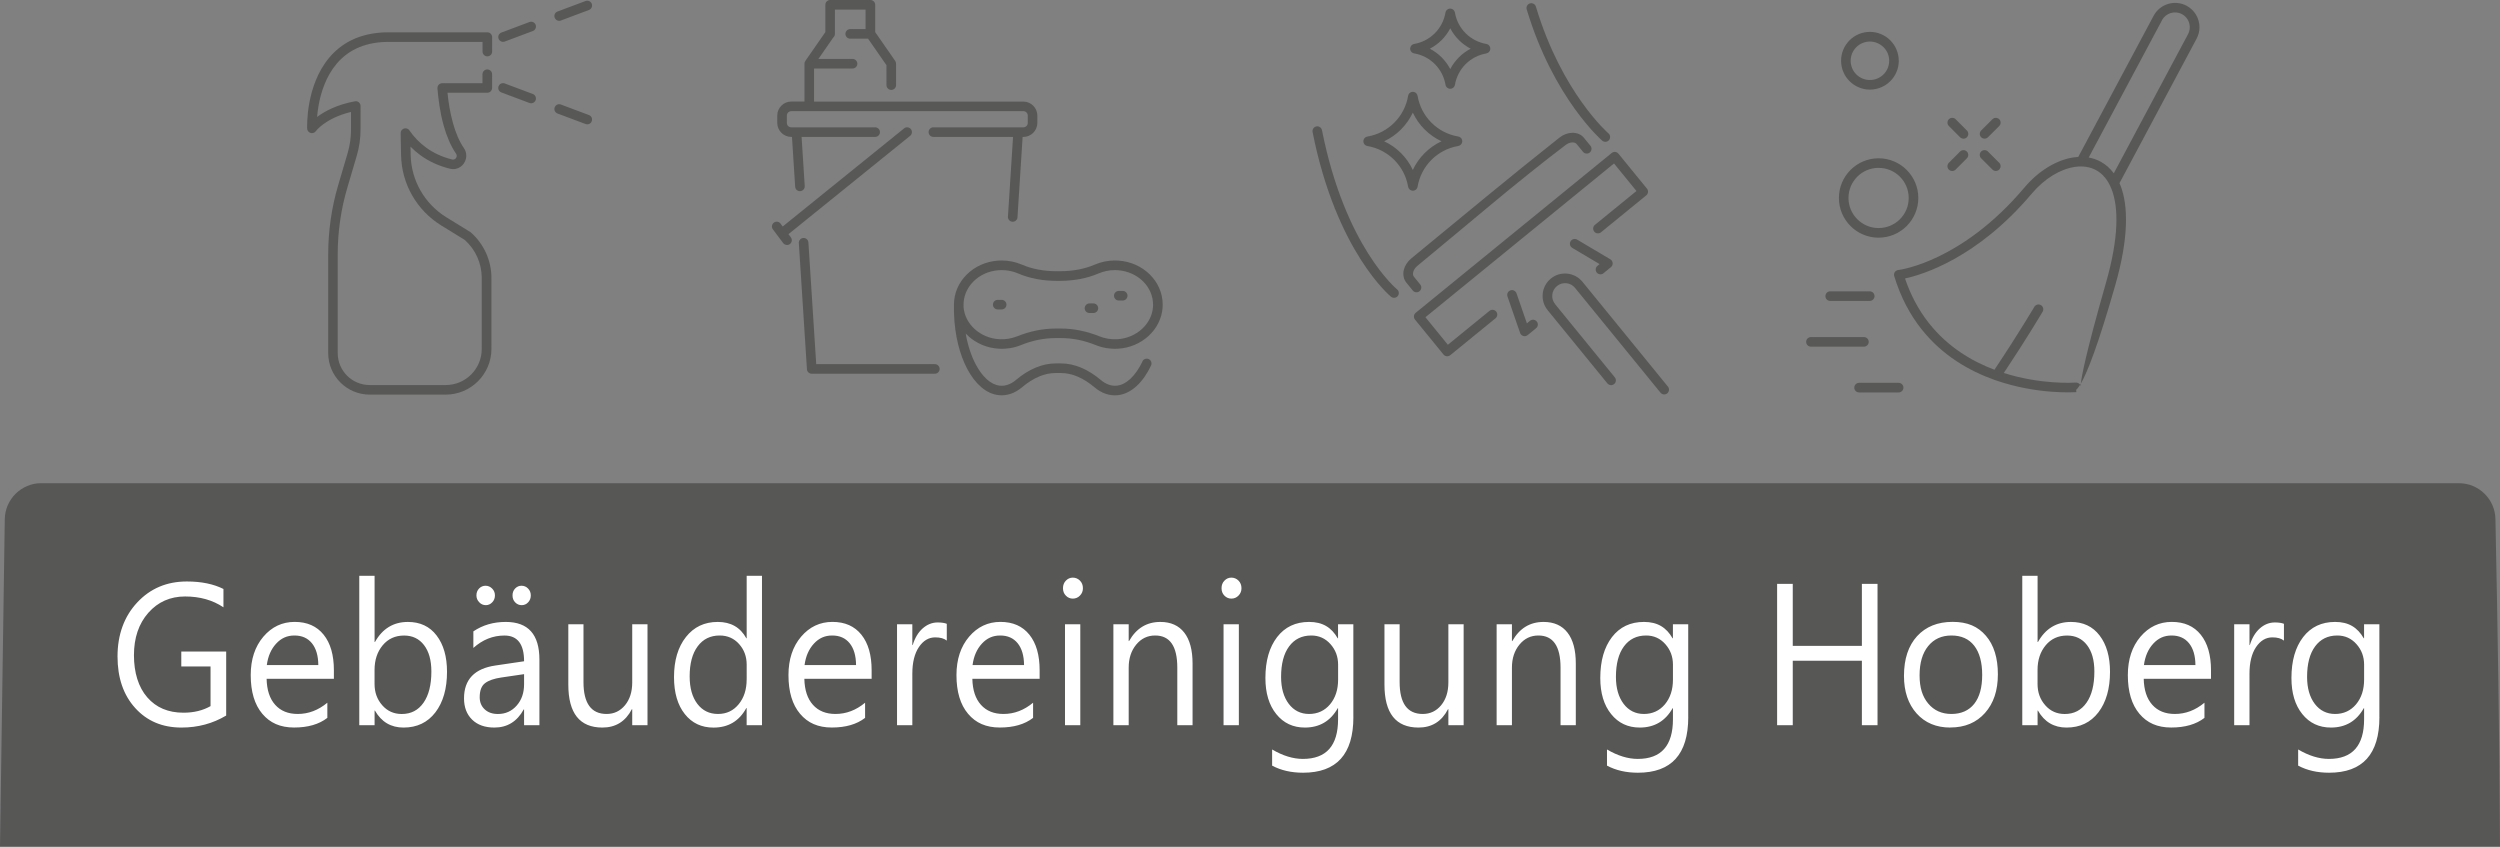
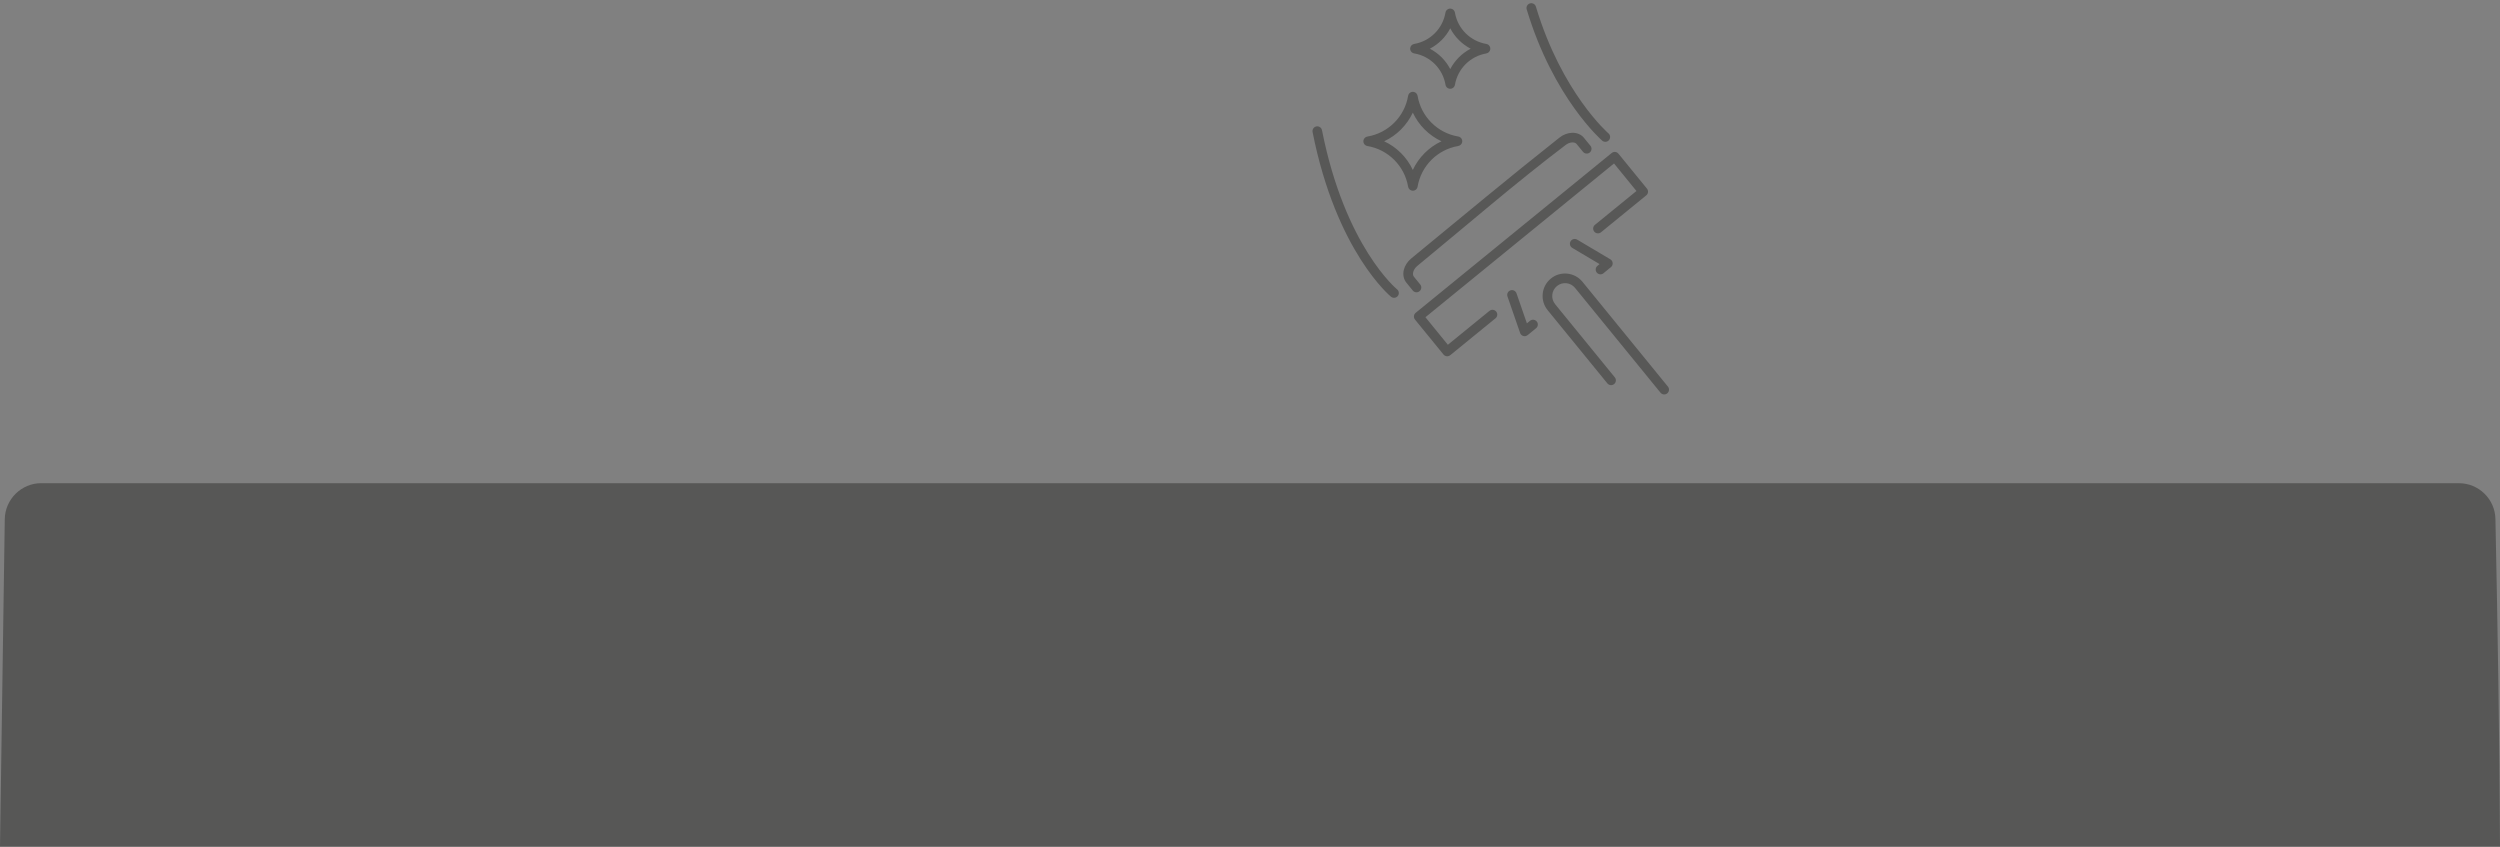
<svg xmlns="http://www.w3.org/2000/svg" id="uuid-96373253-eb11-48d6-b6de-61209c162fba" viewBox="0 0 733.48 248.41">
  <rect x="0" y="0" width="733.48" height="248.41" fill="#808080" stroke="none" />
  <defs>
    <style>.uuid-3820d763-b8a2-4ffb-81ba-0d5971bdb1a5{fill:#585857;}.uuid-31cad994-6b05-46b5-9da7-29892d142a4c{fill:#fff;}.uuid-f220bc7f-62eb-439b-9abb-548a7b2b7c1f{fill:#575756;fill-rule:evenodd;}</style>
  </defs>
  <g id="uuid-2470b3a1-4b6b-4cb7-bb23-6ce719ed8019">
-     <path class="uuid-3820d763-b8a2-4ffb-81ba-0d5971bdb1a5" d="M148.09,12.19c-.73.27-1.54-.1-1.81-.83-.27-.73.1-1.54.83-1.81l8.24-3.09c.73-.27,1.54.1,1.81.83.27.73-.1,1.54-.83,1.81l-8.24,3.09ZM164.55,6.02c-.73.27-1.54-.1-1.81-.83-.27-.73.1-1.54.83-1.81l8.24-3.09c.73-.27,1.54.1,1.81.83.27.73-.1,1.54-.83,1.81l-8.24,3.09ZM172.79,33.75c.73.27,1.1,1.08.83,1.81-.27.73-1.08,1.1-1.81.83l-8.24-3.09c-.73-.27-1.1-1.08-.83-1.81.27-.73,1.08-1.1,1.81-.83l8.24,3.09ZM156.32,27.57c.73.27,1.1,1.08.83,1.81s-1.08,1.1-1.81.83l-8.24-3.09c-.73-.27-1.1-1.08-.83-1.81.27-.73,1.08-1.1,1.81-.83l8.24,3.09ZM141.56,21.78c0-.78.63-1.41,1.41-1.41s1.41.63,1.41,1.41v4.02c0,.78-.63,1.41-1.41,1.41h-11.68c.25,2.56.73,5.8,1.62,8.95.74,2.64,1.77,5.22,3.19,7.28h0c.7,1.02.84,2.16.59,3.18-.12.48-.32.92-.58,1.31-.27.4-.62.74-1.01,1.02h0c-.84.58-1.92.84-3.1.55h0c-3.44-.85-6.27-2.23-8.6-3.92-1.09-.79-2.07-1.65-2.96-2.55l.04,2.39c.07,3.74,1.09,7.34,2.89,10.49,1.8,3.15,4.38,5.86,7.56,7.82l7.06,4.35c.07.04.14.09.2.15h0c1.9,1.69,3.39,3.75,4.42,6.02,1.02,2.28,1.57,4.76,1.57,7.3v20.81c0,3.7-1.5,7.05-3.93,9.48-2.43,2.43-5.78,3.94-9.48,3.94h-22.29c-3.37,0-6.42-1.37-8.62-3.57-2.21-2.21-3.57-5.26-3.57-8.62v-28.99c0-3.43.25-6.86.74-10.27.49-3.4,1.23-6.77,2.21-10.08l2.73-9.26c.34-1.13.59-2.29.76-3.45.17-1.16.25-2.34.25-3.54v-5.16c-7.62,1.86-10.32,5.64-10.33,5.65-.46.62-1.34.75-1.97.29-.36-.27-.56-.68-.57-1.1,0-.26-.11-3.41.64-7.49.76-4.09,2.38-9.14,5.8-13.23,3.47-4.15,8.74-7.3,16.75-7.48h.03s29.65,0,29.65,0c.78,0,1.41.63,1.41,1.41v4.23c0,.78-.63,1.41-1.41,1.41s-1.41-.63-1.41-1.41v-2.82h-28.24c-7.03.16-11.62,2.88-14.62,6.47-3.05,3.65-4.51,8.21-5.2,11.93-.25,1.34-.4,2.57-.48,3.61,2.13-1.6,5.66-3.56,10.97-4.57.12-.03.24-.05.37-.05.78,0,1.41.63,1.41,1.41v6.9c0,1.31-.1,2.62-.29,3.94-.19,1.3-.47,2.58-.85,3.85l-2.73,9.26c-.94,3.17-1.65,6.41-2.12,9.68-.47,3.25-.71,6.56-.71,9.87v28.99c0,2.59,1.05,4.93,2.75,6.63,1.7,1.7,4.04,2.75,6.63,2.75h22.29c2.93,0,5.58-1.18,7.49-3.1,1.92-1.92,3.1-4.57,3.1-7.5v-20.81c0-2.15-.46-4.24-1.31-6.15-.84-1.88-2.08-3.58-3.65-5l-6.93-4.27c-3.59-2.21-6.5-5.27-8.53-8.82-2.03-3.55-3.18-7.61-3.25-11.83l-.12-6.3c-.05-.49.17-.99.6-1.29.64-.44,1.52-.29,1.96.35,1.26,1.82,2.88,3.58,4.93,5.07,2.06,1.49,4.56,2.72,7.62,3.47.33.08.62.01.85-.14.11-.08.21-.17.28-.28.08-.12.14-.25.18-.38.07-.29.02-.62-.19-.93-1.61-2.35-2.76-5.22-3.58-8.12-1.13-4.01-1.63-8.1-1.85-10.94,0-.06-.01-.12-.01-.18,0-.78.63-1.41,1.41-1.41h11.8v-2.61Z" />
-     <path class="uuid-3820d763-b8a2-4ffb-81ba-0d5971bdb1a5" d="M234.37,71.31c-.05-.77.54-1.44,1.32-1.49.77-.05,1.44.54,1.49,1.32l2.29,35.69h34.8c.78,0,1.41.63,1.41,1.41s-.63,1.41-1.41,1.41h-36.12c-.74,0-1.36-.58-1.4-1.32l-2.38-37.01ZM232.03,69.63c.46.62.34,1.5-.28,1.97-.62.46-1.5.34-1.97-.28l-3.02-4.03c-.47-.62-.34-1.5.28-1.97.62-.47,1.5-.34,1.97.28l.63.85,35.62-28.79c.6-.49,1.49-.39,1.98.21.49.61.39,1.49-.21,1.98l-35.7,28.85.7.93ZM282.7,89.13v.48c-.01.16,0,.31,0,.45h0c.18,2.51,1.39,4.78,3.25,6.47,1.89,1.72,4.43,2.84,7.24,2.99.92.05,1.83,0,2.69-.14.89-.15,1.74-.39,2.55-.71,1.81-.73,3.69-1.31,5.63-1.7,1.87-.38,3.76-.58,5.65-.58h1.56c1.89,0,3.78.2,5.65.58,1.94.39,3.82.97,5.63,1.7.8.32,1.66.57,2.55.71.86.14,1.76.19,2.69.14,2.8-.15,5.35-1.27,7.24-2.99,1.86-1.69,3.07-3.97,3.25-6.47.01-.2.02-.42.02-.67,0-2.65-1.12-5.06-2.95-6.86-1.86-1.83-4.46-3.04-7.36-3.25-.27-.02-.56-.03-.88-.03-.86,0-1.69.08-2.46.24h0c-.79.16-1.57.41-2.33.73-1.71.74-3.52,1.27-5.37,1.63-1.96.37-3.95.55-5.93.55h-1.03c-1.98,0-3.97-.17-5.93-.55-1.85-.35-3.66-.89-5.37-1.63-.75-.32-1.53-.57-2.33-.73-.78-.16-1.6-.24-2.47-.24-.32,0-.62,0-.88.03-2.9.2-5.5,1.41-7.36,3.25-1.62,1.6-2.69,3.68-2.91,5.98l-.03.63ZM335.17,106.03c.33-.7,1.17-1,1.87-.67.7.33,1,1.17.67,1.87-1.17,2.48-2.61,4.53-4.23,6.02-1.65,1.52-3.5,2.47-5.48,2.69h-.04c-1.22.13-2.41-.01-3.55-.4-1.15-.39-2.26-1.04-3.29-1.91h0c-1.64-1.37-3.32-2.45-5.03-3.17-1.58-.66-3.2-1.02-4.83-1.02h-1.56c-1.63,0-3.25.36-4.83,1.02-1.7.72-3.39,1.79-5.02,3.17l-.09.07c-1.01.83-2.08,1.45-3.2,1.83-1.16.39-2.36.54-3.59.4h0c-3.63-.4-6.87-3.29-9.2-7.71-2.21-4.18-3.65-9.82-3.86-16.02-.02-.39-.03-.8-.03-1.23,0-.39,0-.77,0-1.15v-.45c0-3.43,1.43-6.54,3.79-8.86,2.32-2.29,5.54-3.8,9.14-4.05.38-.03.73-.04,1.07-.04,1.02,0,2.04.11,3.03.31,1.02.21,1.98.51,2.88.9,1.53.66,3.14,1.14,4.79,1.45,1.76.34,3.57.49,5.4.49h1.03c1.83,0,3.64-.16,5.4-.49,1.65-.32,3.26-.79,4.79-1.45.9-.39,1.86-.69,2.88-.9.99-.2,2-.31,3.03-.31.34,0,.69.01,1.07.04,3.6.25,6.82,1.76,9.14,4.05,2.36,2.32,3.8,5.44,3.8,8.87,0,.26-.01.55-.03.86-.23,3.26-1.78,6.2-4.16,8.36-2.35,2.14-5.51,3.53-8.99,3.71-1.12.06-2.22,0-3.28-.17-1.1-.18-2.15-.48-3.14-.88-1.67-.67-3.39-1.2-5.13-1.56-1.65-.33-3.36-.51-5.1-.51h-1.56c-1.74,0-3.44.18-5.1.51-1.74.35-3.46.88-5.13,1.56-.99.4-2.05.7-3.14.88-1.06.17-2.16.24-3.29.17-3.48-.19-6.64-1.57-8.99-3.71-.27-.24-.52-.49-.76-.75.6,3.46,1.63,6.55,2.95,9.06,1.9,3.6,4.38,5.93,7.02,6.23.82.09,1.62,0,2.39-.27.8-.27,1.58-.72,2.31-1.33l.08-.07c1.84-1.54,3.76-2.77,5.74-3.6,1.94-.81,3.92-1.25,5.92-1.25h1.56c2,0,3.98.44,5.92,1.25,1.98.83,3.9,2.06,5.74,3.6h0c.76.64,1.56,1.11,2.39,1.4.76.26,1.55.36,2.35.27h.03c1.35-.15,2.66-.84,3.88-1.96,1.35-1.24,2.57-3.01,3.59-5.15ZM292.73,90.79c-.78,0-1.41-.63-1.41-1.41s.63-1.41,1.41-1.41h1.15c.78,0,1.41.63,1.41,1.41s-.63,1.41-1.41,1.41h-1.15ZM319.65,91.84c-.78,0-1.41-.63-1.41-1.41s.63-1.41,1.41-1.41h1.14c.78,0,1.41.63,1.41,1.41s-.63,1.41-1.41,1.41h-1.14ZM328.25,88.17c-.78,0-1.41-.63-1.41-1.41s.63-1.41,1.41-1.41h1.14c.78,0,1.41.63,1.41,1.41s-.63,1.41-1.41,1.41h-1.14ZM298.53,63.74c-.05.78-.72,1.36-1.49,1.32-.78-.05-1.36-.72-1.32-1.49l1.5-23.4h-23.37c-.78,0-1.41-.63-1.41-1.41s.63-1.41,1.41-1.41h26.4c.36,0,.69-.15.92-.38.23-.23.37-.55.37-.92v-2.14c0-.36-.15-.68-.38-.92-.23-.24-.56-.38-.92-.38h-68.08c-.36,0-.68.15-.92.38-.23.23-.38.56-.38.92v2.14c0,.36.14.69.37.92.23.23.56.38.92.38h24.61c.78,0,1.41.63,1.41,1.41s-.63,1.41-1.41,1.41h-21.58l.92,14.42c.05.78-.54,1.44-1.32,1.49-.78.05-1.44-.54-1.49-1.32l-.93-14.59h-.2c-1.13,0-2.16-.46-2.91-1.21-.75-.75-1.21-1.78-1.21-2.91v-2.14c0-1.14.46-2.17,1.21-2.91.75-.75,1.78-1.21,2.91-1.21h3.87v-11.11c0-.34.12-.65.32-.9l5.8-8.36V1.41c0-.78.63-1.41,1.41-1.41h11.81c.78,0,1.41.63,1.41,1.41v8.02l5.82,8.38c.19.24.3.54.3.88v6.28c0,.78-.63,1.41-1.41,1.41s-1.41-.63-1.41-1.41v-5.85l-5.4-7.77h-5.23c-.78,0-1.41-.63-1.41-1.41s.63-1.41,1.41-1.41h4.5V2.82h-8.99v7.12c0,.43-.19.81-.49,1.07l-4.35,6.27h10.01c.78,0,1.41.63,1.41,1.41s-.63,1.41-1.41,1.41h-11.29v9.7h61.39c1.14,0,2.17.46,2.91,1.21.74.74,1.21,1.78,1.21,2.91v2.14c0,1.13-.46,2.16-1.21,2.91-.75.74-1.77,1.21-2.91,1.21h-.2l-1.51,23.58Z" />
    <path class="uuid-3820d763-b8a2-4ffb-81ba-0d5971bdb1a5" d="M428.03,16.82c1.01-1.01,2.17-1.86,3.45-2.53-1.28-.67-2.44-1.52-3.45-2.53-1.01-1.01-1.87-2.17-2.54-3.45-.66,1.28-1.52,2.44-2.52,3.44-1.01,1.01-2.18,1.87-3.46,2.54,1.28.67,2.44,1.53,3.46,2.54,1.01,1.01,1.86,2.17,2.52,3.44.67-1.28,1.53-2.44,2.54-3.45M436.07,15.68c-2.34.4-4.44,1.52-6.06,3.13-1.61,1.61-2.74,3.71-3.14,6.06-.13.77-.85,1.28-1.62,1.16-.63-.1-1.09-.61-1.16-1.21-.4-2.33-1.52-4.41-3.12-6.02-1.61-1.61-3.71-2.74-6.06-3.13-.77-.13-1.28-.85-1.16-1.62.1-.61.59-1.07,1.17-1.16,2.34-.4,4.43-1.52,6.04-3.13,1.61-1.61,2.73-3.72,3.13-6.06.13-.77.85-1.28,1.62-1.16.61.1,1.07.59,1.16,1.17.4,2.34,1.52,4.44,3.13,6.04,1.62,1.61,3.72,2.74,6.07,3.14.77.13,1.28.85,1.16,1.62-.1.62-.59,1.07-1.17,1.16ZM417.97,44.92c1.43-1.43,3.1-2.61,4.95-3.47-1.85-.86-3.52-2.04-4.95-3.47-1.42-1.42-2.6-3.09-3.46-4.94-.87,1.85-2.05,3.52-3.47,4.95-1.42,1.42-3.09,2.6-4.94,3.46,1.85.86,3.52,2.04,4.94,3.46,1.43,1.43,2.61,3.1,3.47,4.95.86-1.85,2.04-3.52,3.46-4.94ZM427.82,42.84c-3.04.52-5.76,1.97-7.85,4.06-2.09,2.1-3.55,4.83-4.06,7.88-.13.77-.85,1.28-1.62,1.16-.61-.1-1.07-.59-1.16-1.17-.52-3.04-1.98-5.77-4.07-7.86-2.1-2.1-4.83-3.56-7.88-4.07-.77-.13-1.28-.85-1.16-1.62.1-.62.59-1.07,1.17-1.16,3.05-.51,5.77-1.97,7.87-4.06,2.1-2.09,3.56-4.82,4.07-7.88.13-.77.85-1.28,1.62-1.16.62.1,1.07.59,1.16,1.17.51,3.04,1.97,5.77,4.06,7.86,2.09,2.09,4.82,3.55,7.87,4.06.77.13,1.28.85,1.16,1.62-.1.61-.59,1.07-1.17,1.16ZM416.68,83.46c.49.6.4,1.49-.2,1.98-.6.49-1.49.4-1.98-.2-.62-.77-1.29-1.54-1.89-2.32-.84-1.05-1.06-2.4-.74-3.73.29-1.22,1.05-2.44,2.2-3.38,14.36-11.79,28.87-23.91,43.43-35.41,1.14-.92,2.48-1.4,3.73-1.44,1.38-.04,2.66.46,3.51,1.49l.06.09,1.82,2.22c.49.6.41,1.48-.19,1.98-.6.49-1.48.41-1.98-.19l-1.82-2.22-.07-.08c-.27-.33-.73-.48-1.25-.47-.66.02-1.39.29-2.04.82-14.44,10.92-29.32,23.82-43.42,35.4-.65.53-1.07,1.2-1.23,1.85-.12.51-.07,1,.2,1.33l1.88,2.3ZM442.28,86.97c-.25-.73.14-1.53.87-1.78.73-.25,1.53.14,1.78.87l3.05,8.81.91-.75c.6-.49,1.49-.4,1.98.2.49.6.4,1.49-.2,1.98l-2.47,2.02c-.13.1-.27.18-.43.24-.73.25-1.53-.14-1.78-.87l-3.71-10.71ZM470.46,80.17c-.6.49-1.49.4-1.98-.2-.49-.6-.4-1.49.2-1.98l.62-.51-8.01-4.75c-.67-.4-.89-1.26-.5-1.93.4-.67,1.26-.89,1.93-.5l9.74,5.78c.14.08.27.19.37.32.49.6.4,1.49-.2,1.98l-2.18,1.78ZM473.77,110.7c.49.6.4,1.49-.2,1.98-.6.49-1.49.4-1.98-.2l-17.53-21.49c-1.15-1.41-1.61-3.15-1.44-4.83.17-1.63.94-3.21,2.3-4.35.05-.05.1-.09.15-.13,1.39-1.12,3.11-1.57,4.76-1.4,1.66.17,3.25.96,4.4,2.33.04.05.08.1.12.15l25.01,30.67c.49.6.4,1.49-.2,1.98-.6.49-1.49.4-1.98-.2l-25.02-30.68-.06-.07c-.66-.81-1.58-1.28-2.54-1.37-.96-.1-1.95.17-2.76.83h0c-.81.66-1.27,1.58-1.37,2.54-.1.96.17,1.96.82,2.77l17.53,21.49ZM471.92,39.14c.58.51.64,1.4.13,1.99-.51.58-1.4.64-1.99.13-.04-.04-14.29-12.37-22.14-38.51-.22-.74.2-1.53.95-1.75.74-.22,1.53.2,1.75.95,7.61,25.34,21.26,37.16,21.3,37.19ZM409.9,84.89c.6.5.67,1.39.18,1.98-.5.6-1.39.67-1.98.18-.05-.04-16.02-13.09-23-48.31-.15-.76.35-1.5,1.11-1.65.76-.15,1.5.35,1.65,1.11,6.79,34.24,22,46.66,22.04,46.7ZM469.72,68.15c-.6.49-1.49.4-1.98-.2-.49-.6-.4-1.49.2-1.98l12.18-9.93-6.58-8.08-55.33,45.11,6.58,8.08,12.2-9.94c.6-.49,1.49-.4,1.98.2.49.6.4,1.49-.2,1.98l-13.28,10.82c-.6.49-1.49.4-1.98-.2l-8.36-10.25c-.49-.6-.4-1.49.2-1.98l57.51-46.89c.6-.49,1.49-.4,1.98.2l8.36,10.25c.49.6.4,1.49-.2,1.98l-13.27,10.82Z" />
-     <path class="uuid-3820d763-b8a2-4ffb-81ba-0d5971bdb1a5" d="M552.62,21.82c1.02-1.02,1.65-2.43,1.65-3.99s-.6-2.91-1.59-3.92l-.07-.06c-1.02-1.02-2.43-1.66-3.99-1.66s-2.98.63-4,1.65c-1.02,1.02-1.65,2.43-1.65,3.99s.63,2.98,1.65,3.99c1.02,1.02,2.43,1.65,4,1.65s2.97-.63,4-1.65M557.09,17.83c0,2.33-.95,4.45-2.49,5.98-1.53,1.53-3.65,2.48-5.98,2.48s-4.45-.95-5.98-2.48c-1.54-1.54-2.48-3.65-2.48-5.99s.95-4.45,2.48-5.99c1.53-1.53,3.65-2.48,5.98-2.48s4.45.95,5.98,2.48l.08.09c1.48,1.53,2.4,3.61,2.4,5.9ZM557.42,64.32c1.6-1.59,2.58-3.8,2.58-6.24s-.99-4.65-2.58-6.24c-1.6-1.6-3.81-2.59-6.26-2.59s-4.65.99-6.24,2.58c-1.6,1.6-2.59,3.81-2.59,6.25s.99,4.64,2.59,6.24c1.6,1.6,3.81,2.59,6.24,2.59s4.66-.99,6.26-2.58ZM562.82,58.08c0,3.21-1.31,6.13-3.42,8.24-2.11,2.11-5.02,3.41-8.24,3.41s-6.13-1.3-8.23-3.41c-2.11-2.11-3.41-5.02-3.41-8.23s1.3-6.12,3.41-8.23c2.11-2.11,5.02-3.42,8.23-3.42s6.13,1.3,8.24,3.41c2.11,2.11,3.42,5.03,3.42,8.24ZM610.49,112.54l-.21.35c.08.13.15.27.19.43,0-.02-.04-.18.02-.78ZM634.31,5.95l-21.5,40.26c1.25.23,2.45.64,3.57,1.26,1.43.79,2.71,1.91,3.79,3.37l21.78-40.81c.17-.32.3-.65.38-1,.09-.34.13-.69.13-1.04,0-.79-.21-1.57-.61-2.24-.39-.65-.96-1.21-1.68-1.6-1.06-.56-2.24-.65-3.3-.32-1.06.32-2,1.05-2.57,2.11ZM575.07,44.46c.55-.55,1.44-.55,1.99,0,.55.55.55,1.44,0,1.99l-3.3,3.31c-.55.55-1.44.55-1.99,0-.55-.55-.55-1.44,0-1.99l3.3-3.31ZM584.57,34.98c.55-.55,1.44-.54,1.99,0,.55.55.54,1.44,0,1.99l-3.31,3.3c-.55.55-1.44.54-1.99,0-.55-.55-.54-1.44,0-1.99l3.31-3.3ZM586.55,47.76c.55.55.55,1.44,0,1.99-.55.55-1.44.55-1.99,0l-3.31-3.31c-.55-.55-.55-1.44,0-1.99.55-.55,1.44-.55,1.99,0l3.31,3.31ZM577.07,38.29c.55.55.54,1.44,0,1.99-.55.55-1.44.54-1.99,0l-3.3-3.31c-.55-.55-.54-1.44,0-1.99.55-.55,1.44-.54,1.99,0l3.3,3.31ZM557.04,112.32c.78,0,1.41.63,1.41,1.41s-.63,1.41-1.41,1.41h-11.6c-.78,0-1.41-.63-1.41-1.41s.63-1.41,1.41-1.41h11.6ZM548.56,85.47c.78,0,1.41.63,1.41,1.41s-.63,1.41-1.41,1.41h-11.59c-.78,0-1.41-.63-1.41-1.41s.63-1.41,1.41-1.41h11.59ZM546.86,98.89c.78,0,1.41.63,1.41,1.41s-.63,1.41-1.41,1.41h-15.54c-.78,0-1.41-.63-1.41-1.41s.63-1.41,1.41-1.41h15.54ZM563.86,96.71c-.05-.05-.1-.11-.14-.17l-.02-.03c-1.63-2.07-3.14-4.37-4.47-6.92-1.35-2.59-2.53-5.44-3.48-8.57-.23-.74.19-1.53.94-1.75.08-.02.15-.04.23-.05h.02c.58-.07,18.67-2.46,37.01-24.2l.07-.08c4.13-4.86,9.36-8,14.26-8.75.49-.07.98-.12,1.46-.15l22.11-41.41c.93-1.74,2.48-2.94,4.23-3.47,1.75-.53,3.7-.4,5.45.53h0c1.18.63,2.11,1.55,2.76,2.63.67,1.11,1.02,2.39,1.02,3.68,0,.57-.07,1.15-.22,1.73-.14.55-.35,1.1-.64,1.64l-22.61,42.36c.1.22.19.44.28.67,2.34,5.96,2.43,15.45-1.51,29.24-5.08,17.78-8.21,25.62-10.11,28.91.19-1.94,1.34-8.47,7.4-29.68,3.75-13.13,3.73-22.01,1.59-27.44-1.05-2.66-2.61-4.46-4.47-5.49-1.85-1.02-4.03-1.31-6.34-.96-4.26.65-8.86,3.44-12.54,7.78l-.06.07c-15.99,18.96-32.07,23.77-37.17,24.87.81,2.37,1.75,4.56,2.8,6.58,1.25,2.39,2.66,4.54,4.18,6.48.06.06.11.12.16.19,5.45,6.84,12.39,11,19.1,13.53,6.94-10.38,11.7-18.44,11.71-18.46.4-.67,1.26-.89,1.93-.5.67.4.89,1.26.5,1.93-.01.02-4.6,7.8-11.39,17.98,10.76,3.42,20.27,2.87,21.06,2.82.53-.06,1.04.2,1.32.63-.13.21-.25.4-.37.57l.55-.14-.55.14c-.29.42-.54.71-.77.91l.04.69c-.05,0-11.38.86-23.86-3.54-.06-.02-.12-.04-.18-.06-7.41-2.64-15.22-7.13-21.29-14.76Z" />
    <path class="uuid-f220bc7f-62eb-439b-9abb-548a7b2b7c1f" d="M12.11,141.77h709.32c5.82,0,10.59,4.67,10.71,10.49.65,32.05,1.21,64.09,1.34,96.15H0l1.4-96.09c.09-5.84,4.87-10.56,10.71-10.56" />
-     <path class="uuid-31cad994-6b05-46b5-9da7-29892d142a4c" d="M490.83,199.38v-4.37c0-2.35-.75-4.36-2.25-6.04-1.5-1.68-3.38-2.52-5.62-2.52-2.77,0-4.94,1.07-6.51,3.2-1.57,2.13-2.35,5.11-2.35,8.94,0,3.3.76,5.93,2.26,7.92,1.5,1.97,3.5,2.96,5.97,2.96s4.56-.95,6.14-2.83c1.58-1.9,2.36-4.31,2.36-7.26M495.32,210.4c0,10.87-4.92,16.31-14.76,16.31-3.46,0-6.48-.69-9.08-2.08v-4.74c3.15,1.85,6.16,2.77,9.02,2.77,6.88,0,10.33-3.88,10.33-11.63v-3.24h-.1c-2.14,3.78-5.35,5.67-9.63,5.67-3.48,0-6.28-1.31-8.4-3.95-2.13-2.63-3.19-6.16-3.19-10.59,0-5.03,1.15-9.03,3.43-12,2.29-2.97,5.42-4.45,9.38-4.45s6.57,1.6,8.4,4.8h.1v-4.11h4.49v27.24ZM462.34,212.77h-4.49v-16.89c0-6.29-2.16-9.43-6.5-9.43-2.24,0-4.09.89-5.56,2.68-1.47,1.79-2.2,4.04-2.2,6.75v16.89h-4.49v-29.61h4.49v4.92h.11c2.11-3.74,5.17-5.61,9.18-5.61,3.06,0,5.4,1.05,7.02,3.14,1.62,2.08,2.43,5.11,2.43,9.06v18.1ZM429.42,212.77h-4.48v-4.69h-.11c-1.86,3.59-4.74,5.38-8.64,5.38-6.67,0-10-4.2-10-12.61v-17.7h4.45v16.95c0,6.25,2.27,9.37,6.78,9.37,2.18,0,3.98-.85,5.4-2.56,1.41-1.71,2.12-3.94,2.12-6.7v-17.06h4.48v29.61ZM392.59,199.38v-4.37c0-2.35-.75-4.36-2.25-6.04-1.5-1.68-3.38-2.52-5.62-2.52-2.77,0-4.94,1.07-6.51,3.2-1.57,2.13-2.35,5.11-2.35,8.94,0,3.3.76,5.93,2.26,7.92,1.5,1.97,3.5,2.96,5.97,2.96s4.56-.95,6.14-2.83c1.58-1.9,2.36-4.31,2.36-7.26ZM397.07,210.4c0,10.87-4.92,16.31-14.76,16.31-3.46,0-6.48-.69-9.08-2.08v-4.74c3.15,1.85,6.16,2.77,9.02,2.77,6.88,0,10.33-3.88,10.33-11.63v-3.24h-.1c-2.14,3.78-5.35,5.67-9.63,5.67-3.48,0-6.28-1.31-8.4-3.95-2.13-2.63-3.19-6.16-3.19-10.59,0-5.03,1.15-9.03,3.43-12,2.29-2.97,5.42-4.45,9.38-4.45s6.57,1.6,8.4,4.8h.1v-4.11h4.49v27.24ZM363.47,212.77h-4.49v-29.61h4.49v29.61ZM361.28,175.63c-.79,0-1.48-.29-2.04-.87-.57-.57-.85-1.3-.85-2.19s.28-1.63.85-2.21c.56-.59,1.25-.89,2.04-.89s1.52.3,2.1.89c.57.58.86,1.32.86,2.21s-.29,1.57-.86,2.16c-.58.6-1.28.9-2.1.9ZM349.9,212.77h-4.49v-16.89c0-6.29-2.16-9.43-6.5-9.43-2.24,0-4.09.89-5.56,2.68-1.47,1.79-2.2,4.04-2.2,6.75v16.89h-4.49v-29.61h4.49v4.92h.11c2.11-3.74,5.17-5.61,9.18-5.61,3.06,0,5.4,1.05,7.02,3.14,1.62,2.08,2.43,5.11,2.43,9.06v18.1ZM316.95,212.77h-4.49v-29.61h4.49v29.61ZM314.76,175.63c-.79,0-1.48-.29-2.04-.87-.57-.57-.85-1.3-.85-2.19s.28-1.63.85-2.21c.56-.59,1.25-.89,2.04-.89s1.52.3,2.1.89c.57.58.86,1.32.86,2.21s-.29,1.57-.86,2.16c-.58.6-1.28.9-2.1.9ZM300.45,195.13c-.02-2.73-.64-4.87-1.87-6.4-1.23-1.52-2.94-2.28-5.13-2.28s-3.91.8-5.38,2.4c-1.47,1.6-2.39,3.69-2.73,6.28h15.11ZM305.04,199.15h-19.76c.07,3.3.91,5.84,2.52,7.64,1.6,1.79,3.81,2.68,6.61,2.68,3.15,0,6.04-1.1,8.69-3.3v4.45c-2.46,1.9-5.72,2.83-9.76,2.83s-7.06-1.34-9.32-4.03c-2.27-2.69-3.4-6.48-3.4-11.35,0-4.61,1.24-8.36,3.7-11.26,2.47-2.9,5.54-4.35,9.2-4.35s6.49,1.25,8.5,3.76c2.01,2.5,3,5.98,3,10.43v2.49ZM277.78,187.95c-.78-.63-1.91-.95-3.39-.95-1.92,0-3.52.95-4.8,2.86-1.28,1.91-1.92,4.51-1.92,7.81v15.09h-4.49v-29.61h4.49v6.1h.11c.63-2.08,1.6-3.7,2.92-4.88,1.32-1.16,2.78-1.75,4.4-1.75,1.17,0,2.05.14,2.68.4v4.92ZM251.16,195.13c-.02-2.73-.64-4.87-1.87-6.4-1.23-1.52-2.94-2.28-5.13-2.28s-3.91.8-5.38,2.4c-1.47,1.6-2.39,3.69-2.73,6.28h15.11ZM255.75,199.15h-19.76c.07,3.3.91,5.84,2.52,7.64,1.6,1.79,3.81,2.68,6.61,2.68,3.15,0,6.04-1.1,8.69-3.3v4.45c-2.46,1.9-5.72,2.83-9.76,2.83s-7.06-1.34-9.32-4.03c-2.27-2.69-3.4-6.48-3.4-11.35,0-4.61,1.24-8.36,3.7-11.26,2.47-2.9,5.54-4.35,9.2-4.35s6.49,1.25,8.5,3.76c2.01,2.5,3,5.98,3,10.43v2.49ZM219.07,199.38v-4.37c0-2.39-.75-4.41-2.24-6.07-1.49-1.66-3.39-2.49-5.68-2.49-2.73,0-4.89,1.06-6.46,3.18-1.57,2.12-2.35,5.05-2.35,8.8,0,3.42.76,6.1,2.26,8.08,1.5,1.97,3.53,2.96,6.05,2.96s4.52-.96,6.08-2.86c1.56-1.91,2.33-4.32,2.33-7.23ZM223.55,212.77h-4.49v-5.03h-.1c-2.08,3.82-5.29,5.73-9.63,5.73-3.51,0-6.32-1.32-8.42-3.98-2.11-2.65-3.16-6.26-3.16-10.83,0-4.9,1.17-8.82,3.5-11.77,2.33-2.95,5.44-4.42,9.32-4.42s6.64,1.6,8.4,4.8h.1v-18.33h4.49v43.84ZM189.97,212.77h-4.48v-4.69h-.11c-1.86,3.59-4.74,5.38-8.64,5.38-6.67,0-10-4.2-10-12.61v-17.7h4.45v16.95c0,6.25,2.27,9.37,6.78,9.37,2.18,0,3.98-.85,5.4-2.56,1.41-1.71,2.12-3.94,2.12-6.7v-17.06h4.48v29.61ZM142.54,177.55c-.76,0-1.42-.29-1.95-.86-.54-.56-.81-1.23-.81-2,0-.81.26-1.49.78-2.03.51-.53,1.15-.81,1.89-.81s1.4.28,1.94.83c.55.55.82,1.21.82,2.01s-.26,1.46-.79,2.02c-.52.55-1.16.84-1.88.84ZM153.04,177.55c-.73,0-1.35-.28-1.88-.81-.53-.54-.79-1.22-.79-2.05s.25-1.49.77-2.03c.51-.53,1.13-.81,1.86-.81.77,0,1.42.28,1.94.83.53.55.79,1.21.79,2.01s-.25,1.46-.77,2.02c-.5.55-1.15.84-1.91.84ZM153.77,197.79l-6.74.99c-2.08.31-3.65.85-4.7,1.64-1.05.78-1.59,2.16-1.59,4.15,0,1.44.48,2.63,1.46,3.54.97.92,2.27,1.37,3.89,1.37,2.22,0,4.06-.83,5.5-2.47,1.46-1.65,2.17-3.74,2.17-6.27v-2.95ZM158.25,212.77h-4.49v-4.63h-.1c-1.95,3.55-4.82,5.32-8.61,5.32-2.79,0-4.97-.78-6.55-2.34-1.58-1.56-2.36-3.63-2.36-6.22,0-5.53,3.08-8.76,9.23-9.65l8.39-1.24c0-5.03-1.92-7.55-5.76-7.55-3.37,0-6.41,1.21-9.12,3.64v-4.86c2.75-1.86,5.91-2.77,9.51-2.77,6.58,0,9.87,3.68,9.87,11.05v19.26ZM109.89,196.54v4.14c0,2.45.75,4.53,2.26,6.24,1.5,1.71,3.4,2.56,5.72,2.56,2.71,0,4.84-1.1,6.38-3.3,1.54-2.2,2.31-5.25,2.31-9.17,0-3.3-.72-5.87-2.16-7.75-1.44-1.87-3.39-2.8-5.84-2.8-2.61,0-4.7.96-6.29,2.87-1.59,1.92-2.38,4.32-2.38,7.22ZM110.01,208.49h-.11v4.28h-4.49v-43.84h4.49v19.43h.11c2.2-3.93,5.43-5.89,9.67-5.89,3.58,0,6.4,1.32,8.42,3.98,2.03,2.65,3.05,6.2,3.05,10.65,0,4.96-1.14,8.92-3.41,11.9-2.28,2.97-5.39,4.46-9.35,4.46-3.7,0-6.49-1.66-8.39-4.98ZM93.39,195.13c-.02-2.73-.64-4.87-1.87-6.4-1.23-1.52-2.94-2.28-5.13-2.28s-3.91.8-5.38,2.4-2.39,3.69-2.73,6.28h15.11ZM97.98,199.15h-19.76c.07,3.3.91,5.84,2.52,7.64,1.6,1.79,3.81,2.68,6.61,2.68,3.15,0,6.04-1.1,8.69-3.3v4.45c-2.46,1.9-5.72,2.83-9.76,2.83s-7.06-1.34-9.32-4.03c-2.27-2.69-3.4-6.48-3.4-11.35,0-4.61,1.24-8.36,3.7-11.26,2.47-2.9,5.54-4.35,9.2-4.35s6.49,1.25,8.5,3.76c2.01,2.5,3,5.98,3,10.43v2.49ZM66.35,209.94c-3.93,2.35-8.3,3.52-13.12,3.52-5.59,0-10.11-1.91-13.56-5.73-3.46-3.81-5.19-8.86-5.19-15.15s1.92-11.69,5.76-15.8c3.83-4.12,8.69-6.18,14.58-6.18,4.26,0,7.84.74,10.74,2.2v5.38c-3.16-2.12-6.92-3.18-11.26-3.18s-7.98,1.6-10.79,4.8c-2.81,3.2-4.21,7.34-4.21,12.44s1.31,9.37,3.91,12.36c2.6,3,6.14,4.5,10.61,4.5,3.06,0,5.71-.65,7.95-1.93v-11.63h-8.58v-4.39h13.17v18.79Z" />
-     <path class="uuid-31cad994-6b05-46b5-9da7-29892d142a4c" d="M693.61,199.38v-4.37c0-2.35-.75-4.36-2.25-6.04-1.5-1.68-3.38-2.52-5.62-2.52-2.77,0-4.94,1.07-6.51,3.2-1.57,2.13-2.35,5.11-2.35,8.94,0,3.3.76,5.93,2.26,7.92,1.5,1.97,3.5,2.96,5.97,2.96s4.56-.95,6.14-2.83c1.58-1.9,2.36-4.31,2.36-7.26M698.1,210.4c0,10.87-4.92,16.31-14.76,16.31-3.46,0-6.48-.69-9.08-2.08v-4.74c3.15,1.85,6.16,2.77,9.02,2.77,6.88,0,10.33-3.88,10.33-11.63v-3.24h-.1c-2.14,3.78-5.34,5.67-9.63,5.67-3.48,0-6.28-1.31-8.4-3.95-2.13-2.63-3.19-6.16-3.19-10.59,0-5.03,1.15-9.03,3.43-12,2.29-2.97,5.42-4.45,9.38-4.45s6.57,1.6,8.4,4.8h.1v-4.11h4.49v27.24ZM670.09,187.95c-.78-.63-1.91-.95-3.39-.95-1.92,0-3.52.95-4.8,2.86-1.28,1.91-1.92,4.51-1.92,7.81v15.09h-4.49v-29.61h4.49v6.1h.11c.63-2.08,1.6-3.7,2.92-4.88,1.31-1.16,2.78-1.75,4.4-1.75,1.17,0,2.05.14,2.68.4v4.92ZM644.12,195.13c-.02-2.73-.64-4.87-1.87-6.4-1.23-1.52-2.94-2.28-5.13-2.28s-3.91.8-5.38,2.4c-1.47,1.6-2.39,3.69-2.73,6.28h15.11ZM648.71,199.15h-19.76c.07,3.3.91,5.84,2.52,7.64,1.6,1.79,3.81,2.68,6.61,2.68,3.15,0,6.04-1.1,8.69-3.3v4.45c-2.46,1.9-5.72,2.83-9.76,2.83s-7.06-1.34-9.32-4.03c-2.27-2.69-3.4-6.48-3.4-11.35,0-4.61,1.24-8.36,3.7-11.26,2.47-2.9,5.54-4.35,9.2-4.35s6.49,1.25,8.5,3.76c2.01,2.5,3,5.98,3,10.43v2.49ZM597.8,196.54v4.14c0,2.45.75,4.53,2.26,6.24,1.5,1.71,3.4,2.56,5.72,2.56,2.71,0,4.84-1.1,6.38-3.3,1.54-2.2,2.31-5.25,2.31-9.17,0-3.3-.72-5.87-2.16-7.75-1.44-1.87-3.39-2.8-5.84-2.8-2.61,0-4.7.96-6.29,2.87-1.59,1.92-2.38,4.32-2.38,7.22ZM597.92,208.49h-.11v4.28h-4.49v-43.84h4.49v19.43h.11c2.2-3.93,5.43-5.89,9.67-5.89,3.58,0,6.4,1.32,8.42,3.98,2.03,2.65,3.05,6.2,3.05,10.65,0,4.96-1.14,8.92-3.41,11.9-2.28,2.97-5.39,4.46-9.35,4.46-3.7,0-6.49-1.66-8.39-4.98ZM572.54,186.45c-2.87,0-5.15,1.04-6.83,3.11-1.68,2.07-2.52,4.93-2.52,8.58s.85,6.27,2.55,8.29c1.7,2.02,3.96,3.04,6.8,3.04s5.13-1,6.69-2.98c1.56-1.98,2.33-4.81,2.33-8.47s-.77-6.55-2.33-8.56c-1.56-2.01-3.79-3.01-6.69-3.01ZM572.22,213.46c-4.13,0-7.43-1.38-9.91-4.15-2.46-2.76-3.7-6.44-3.7-11.01,0-4.98,1.29-8.85,3.85-11.66,2.57-2.79,6.04-4.19,10.42-4.19s7.43,1.35,9.77,4.08c2.34,2.71,3.51,6.49,3.51,11.3s-1.26,8.51-3.78,11.35c-2.53,2.84-5.91,4.26-10.16,4.26ZM550.85,212.77h-4.59v-18.91h-20.28v18.91h-4.59v-41.47h4.59v18.19h20.28v-18.19h4.59v41.47Z" />
  </g>
</svg>